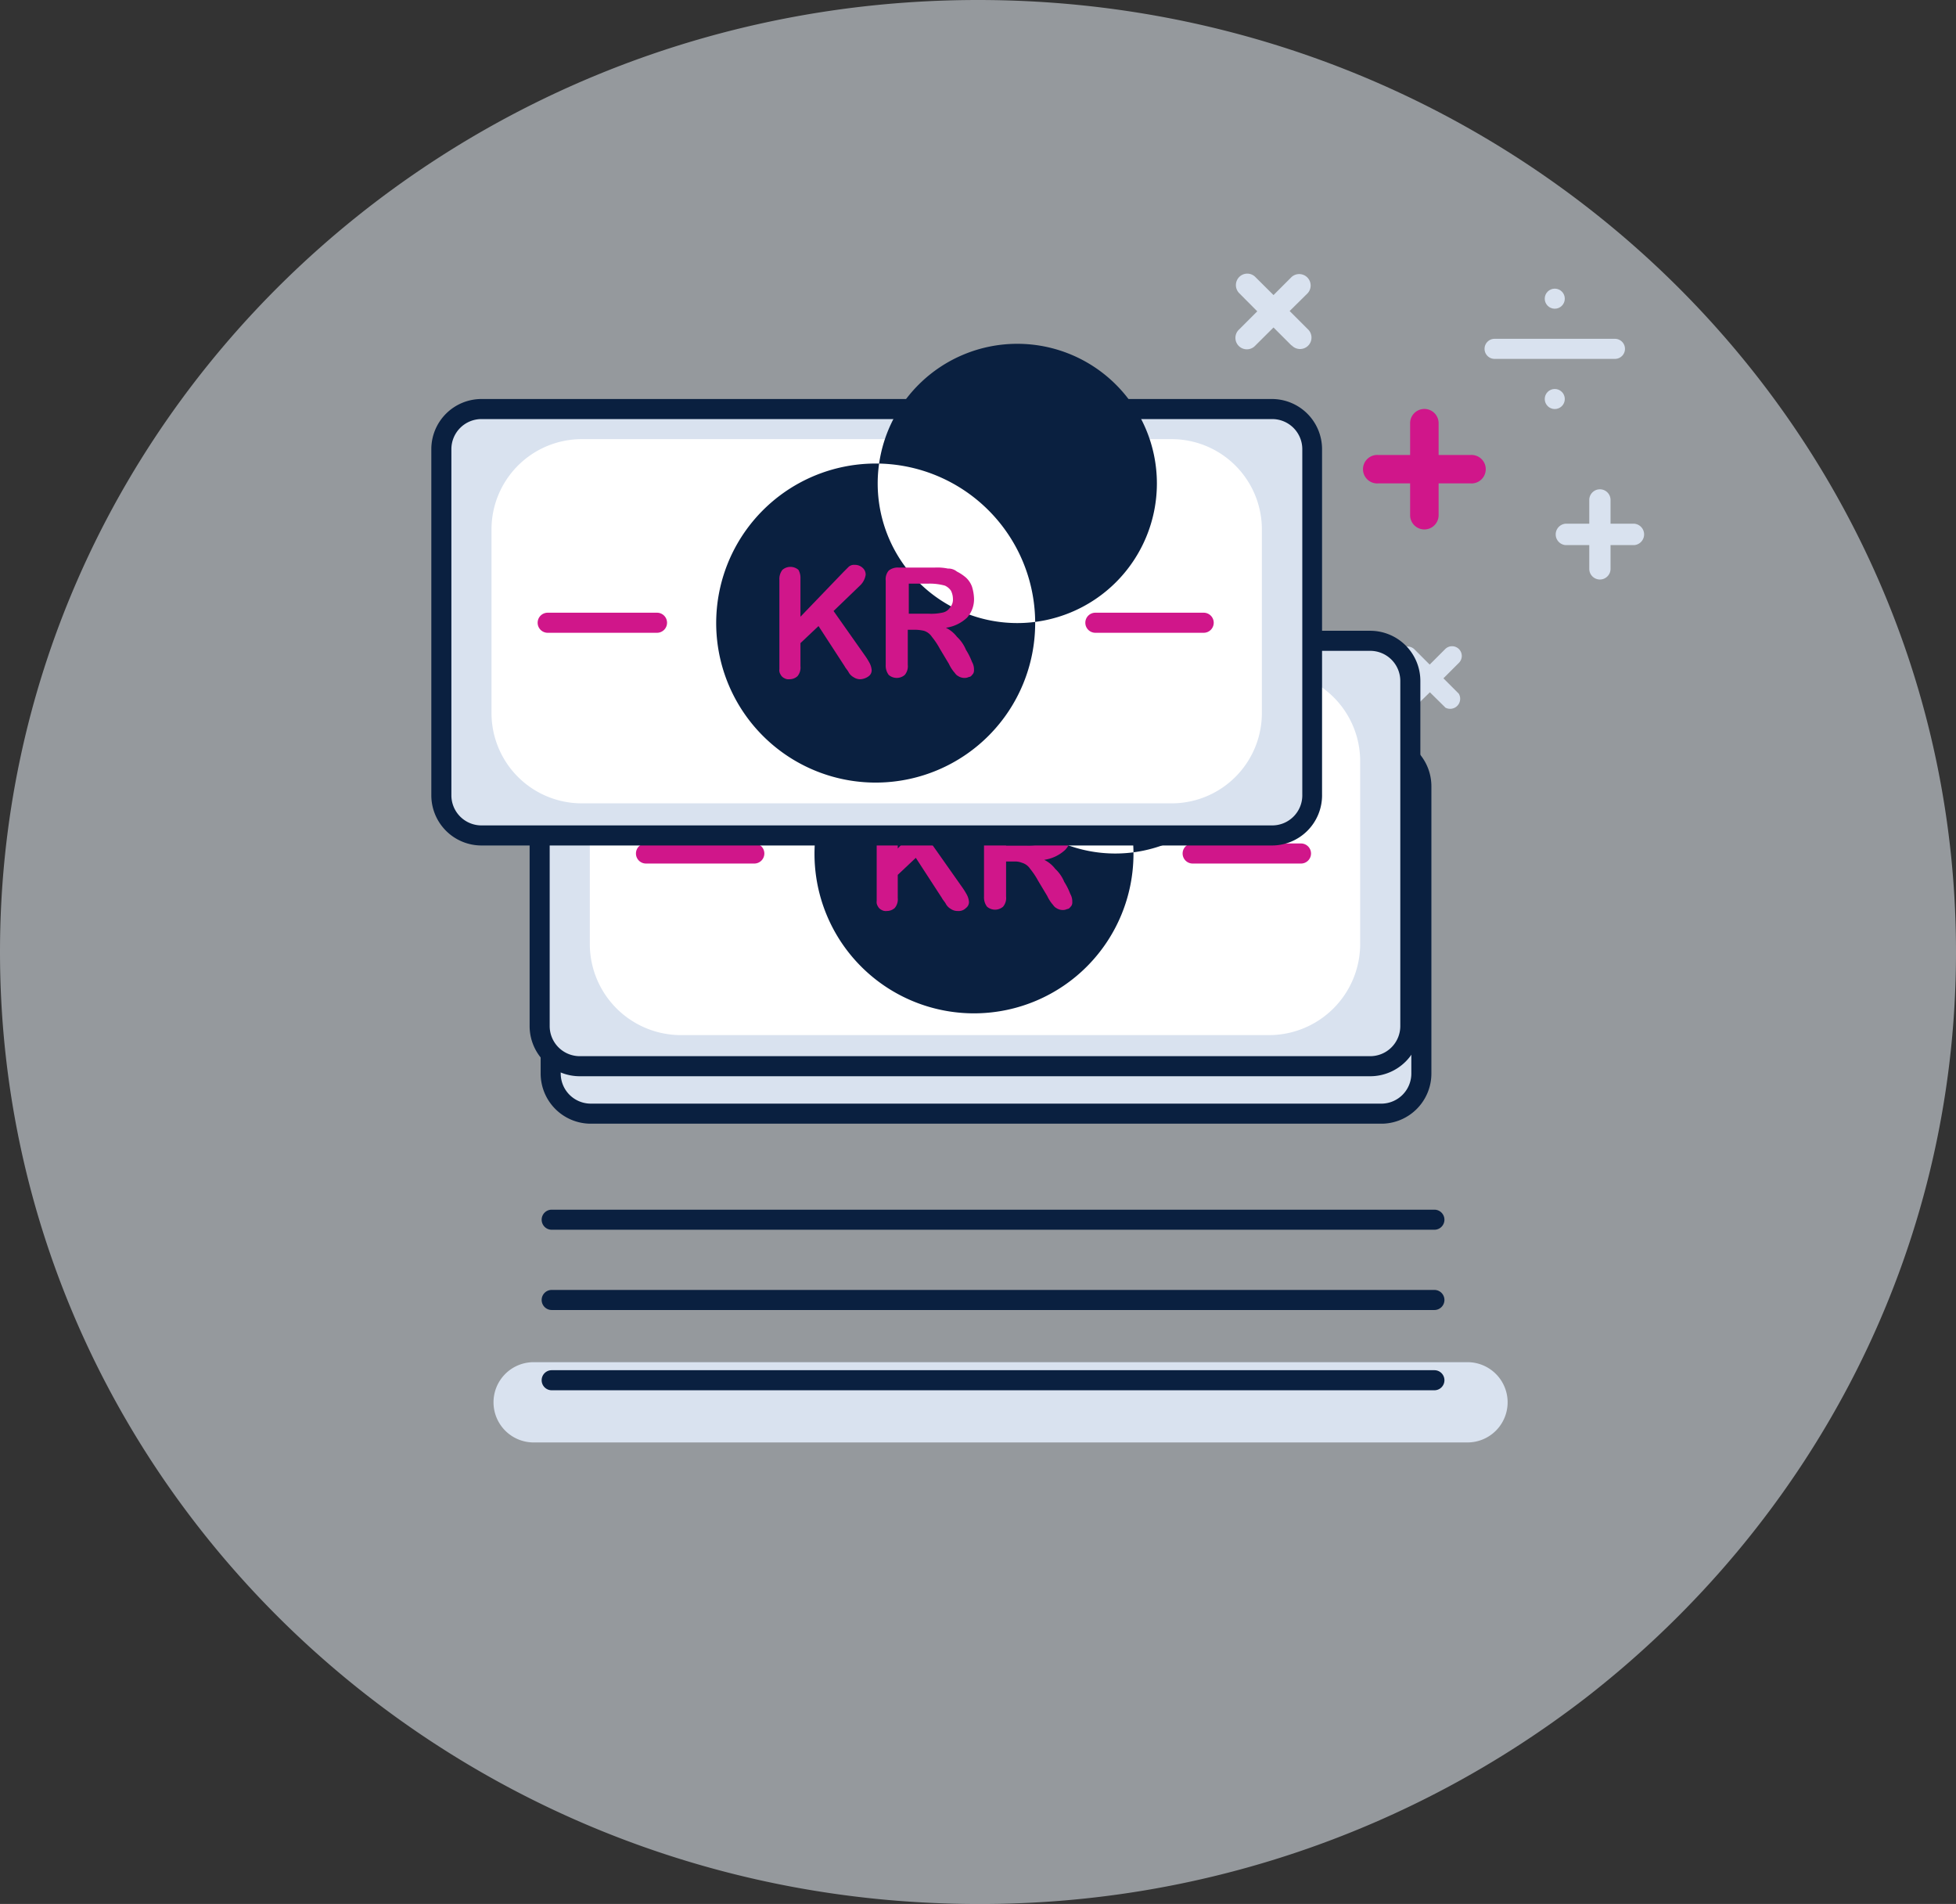
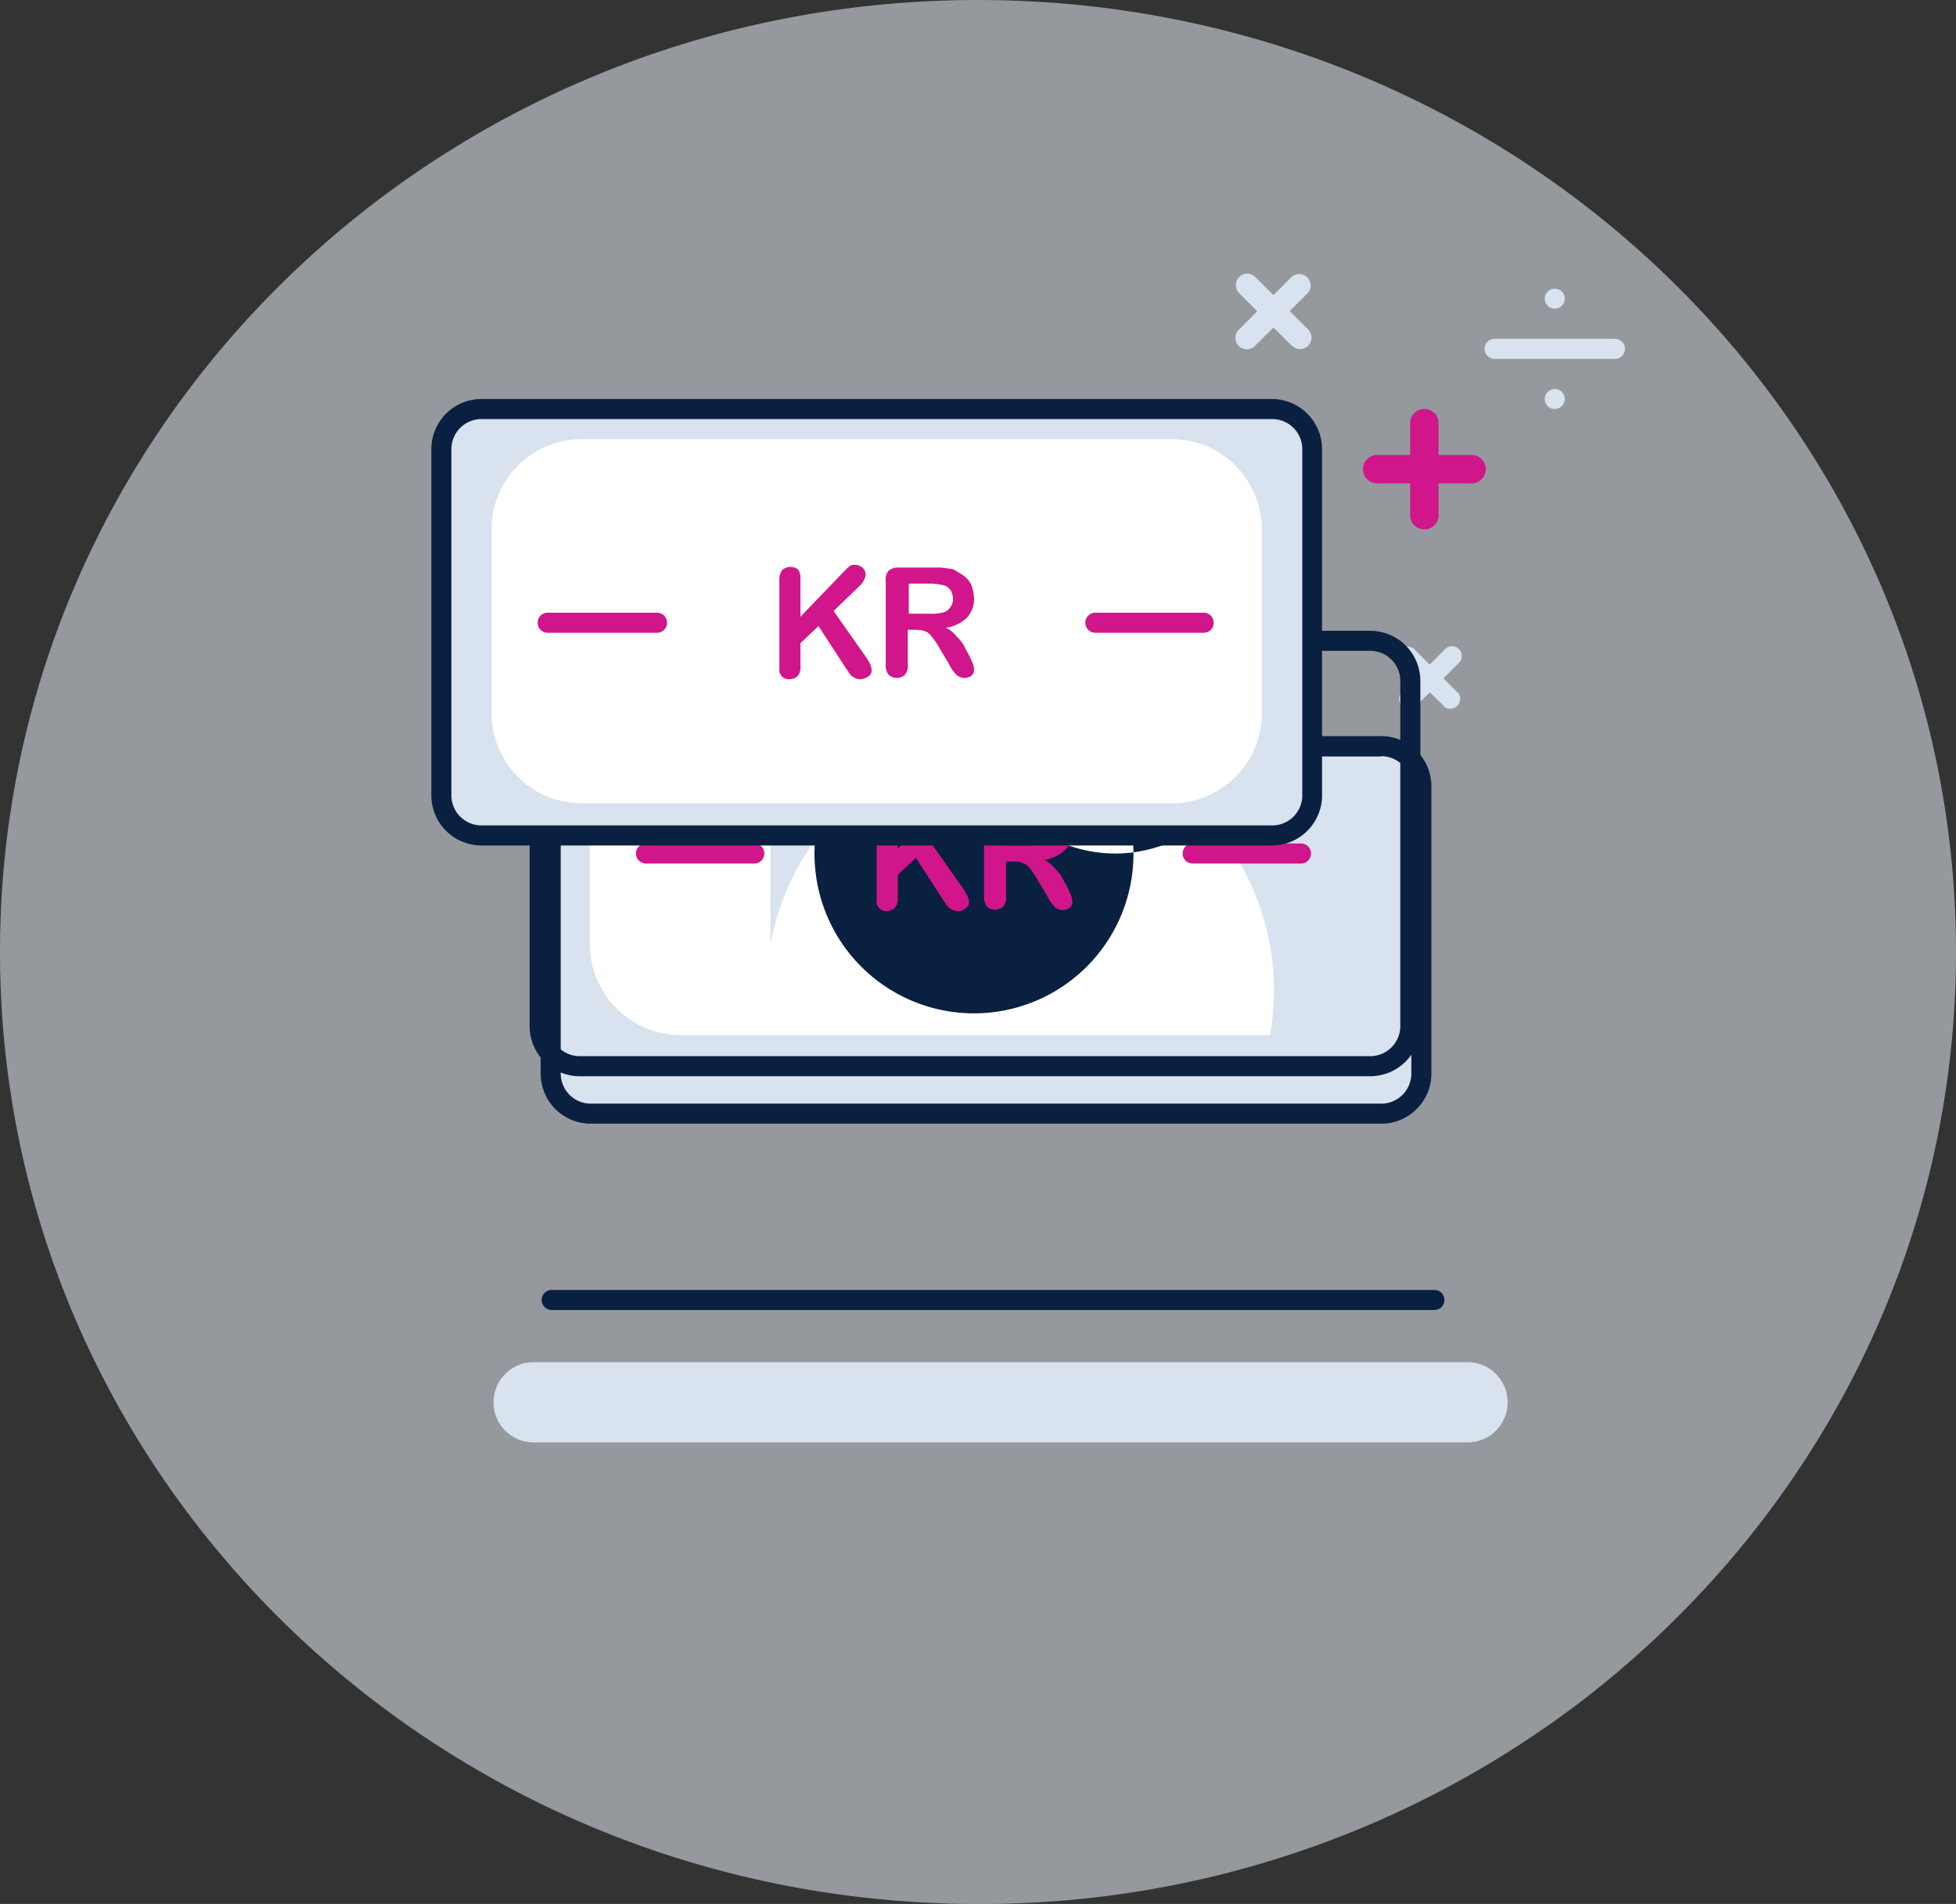
<svg xmlns="http://www.w3.org/2000/svg" id="Ikon-Okonomisk" width="195" height="189.771" viewBox="0 0 195 189.771">
  <rect x="0" y="0" width="195" height="189.771" fill="#333333" stroke="none" />
  <defs>
    <style> .cls-1 { fill: #ecf3fb; opacity: 0.53; } .cls-1, .cls-2, .cls-3 { isolation: isolate; } .cls-2, .cls-7 { fill: #d0168a; } .cls-3, .cls-4 { fill: #d9e2ef; } .cls-5 { fill: #0a2040; } .cls-6 { fill: #fff; } </style>
  </defs>
  <path id="Path_261" data-name="Path 261" class="cls-1" d="M97.5,0C151.35,0,195,42.48,195,94.88c0,30-14.33,56.8-36.89,74.33A98.64,98.64,0,0,1,97.5,189.77C43.65,189.77,0,147.29,0,94.88S43.65,0,97.5,0Z" />
  <path id="Union_29" data-name="Union 29" class="cls-2" d="M140.58,51.35V48.18h-3.16a1.42,1.42,0,1,1,0-2.83h3.16V42.18a1.42,1.42,0,0,1,2.84,0v3.17h3.16a1.42,1.42,0,1,1,0,2.83h-3.16v3.17a1.42,1.42,0,0,1-2.84,0Z" />
-   <path id="Union_31" data-name="Union 31" class="cls-3" d="M158.44,56.7V54.33h-2.38a1.07,1.07,0,0,1,0-2.13h2.38V49.83a1.06,1.06,0,1,1,2.12,0V52.2h2.38a1.07,1.07,0,0,1,0,2.13h-2.38V56.7a1.06,1.06,0,1,1-2.12,0Z" />
  <path id="Union_32" data-name="Union 32" class="cls-4" d="M128.76,34.44l-1.8-1.8-1.81,1.8a1.14,1.14,0,1,1-1.61-1.61l1.8-1.8-1.8-1.81a1.15,1.15,0,0,1,0-1.61,1.13,1.13,0,0,1,1.61,0l1.81,1.8,1.8-1.8a1.14,1.14,0,0,1,1.61,1.61h0L128.57,31l1.8,1.8a1.14,1.14,0,1,1-1.61,1.61Z" />
  <path id="Rectangle_178" data-name="Rectangle 178" class="cls-4" d="M109.5,49.77h9a1.5,1.5,0,0,1,1.5,1.5h0a1.5,1.5,0,0,1-1.5,1.5h-9a1.5,1.5,0,0,1-1.5-1.5h0A1.5,1.5,0,0,1,109.5,49.77Z" />
  <path id="Union_33" data-name="Union 33" class="cls-3" d="M144.08,70.51,142.55,69,141,70.51a1,1,0,0,1-1.37-1.37l1.53-1.53-1.53-1.53A.969.969,0,0,1,141,64.71l1.53,1.53,1.53-1.53a.969.969,0,1,1,1.37,1.37l-1.53,1.53,1.53,1.53a1,1,0,0,1-1.37,1.37Z" />
  <g id="Group_148" data-name="Group 148">
    <path id="Rectangle_89-2" data-name="Rectangle 89-2" class="cls-4" d="M149,33.77h12a1,1,0,0,1,1,1h0a1,1,0,0,1-1,1H149a1,1,0,0,1-1-1h0A1,1,0,0,1,149,33.77Z" />
    <circle id="Ellipse_45-2" data-name="Ellipse 45-2" class="cls-4" cx="1" cy="1" r="1" transform="translate(154 28.77)" />
    <circle id="Ellipse_46-2" data-name="Ellipse 46-2" class="cls-4" cx="1" cy="1" r="1" transform="translate(154 38.77)" />
  </g>
  <g id="Group_166" data-name="Group 166">
    <path id="Path_357" data-name="Path 357" class="cls-4" d="M146.3,143.77H53.2a4,4,0,0,1-4-4h0a4,4,0,0,1,4-4h93.1a4,4,0,0,1,4,4h0A4,4,0,0,1,146.3,143.77Z" />
-     <path id="Path_425" data-name="Path 425" class="cls-5" d="M143,138.57H55a1,1,0,0,1,0-2h88a1,1,0,0,1,0,2Z" />
    <path id="Path_426" data-name="Path 426" class="cls-5" d="M143,130.57H55a1,1,0,0,1,0-2h88a1,1,0,0,1,0,2Z" />
-     <path id="Path_427" data-name="Path 427" class="cls-5" d="M143,122.57H55a1,1,0,0,1,0-2h88a1,1,0,0,1,0,2Z" />
    <path id="Path_358" data-name="Path 358" class="cls-4" d="M137.7,111H58.9a4,4,0,0,1-4-4V78.37a4,4,0,0,1,4-4h78.8a4,4,0,0,1,4,4V107a4,4,0,0,1-3.9,4Z" />
    <path id="Path_428" data-name="Path 428" class="cls-5" d="M137.7,112H58.9a5,5,0,0,1-5-5V78.37a5,5,0,0,1,5-5h78.8a5,5,0,0,1,5,5V107a5,5,0,0,1-4.88,5Zm0-36.6H58.9a3,3,0,0,0-3,3V107a3,3,0,0,0,3,3h78.9a3,3,0,0,0,2.9-3V78.37a3,3,0,0,0-3-3Z" />
    <g id="Group_163" data-name="Group 163">
-       <path id="Path_359" data-name="Path 359" class="cls-4" d="M136.6,106.27H57.8a4,4,0,0,1-4-4V67.87a4,4,0,0,1,4-4h78.8a4,4,0,0,1,4,4v34.4a4,4,0,0,1-4,4Z" />
      <path id="Path_429" data-name="Path 429" class="cls-5" d="M136.6,107.27H57.8a5,5,0,0,1-5-5V67.87a5,5,0,0,1,5-5h78.8a5,5,0,0,1,5,5v34.41a5,5,0,0,1-5,4.99ZM57.8,64.87a3,3,0,0,0-3,3v34.4a3,3,0,0,0,3,3h78.8a3,3,0,0,0,3-3V67.87a3,3,0,0,0-3-3Z" />
-       <path id="Path_360" data-name="Path 360" class="cls-6" d="M126.6,103.17H67.8a9.09,9.09,0,0,1-9-9V75.87a9,9,0,0,1,9-9h58.8a9,9,0,0,1,9,9v18.3A9.09,9.09,0,0,1,126.6,103.17Z" />
+       <path id="Path_360" data-name="Path 360" class="cls-6" d="M126.6,103.17H67.8a9.09,9.09,0,0,1-9-9V75.87a9,9,0,0,1,9-9a9,9,0,0,1,9,9v18.3A9.09,9.09,0,0,1,126.6,103.17Z" />
      <ellipse id="Ellipse_223" data-name="Ellipse 223" class="cls-6" cx="14.7" cy="14.9" rx="14.7" ry="14.9" transform="translate(82.6 70.17)" />
      <path id="Path_430" data-name="Path 430" class="cls-5" d="M97.3,101A15.9,15.9,0,1,1,113,85.07,15.9,15.9,0,0,1,97.3,101Zm0-29.8a13.886,13.886,0,1,0,0-.03Z" />
      <g id="Group_162" data-name="Group 162">
        <path id="Path_361" data-name="Path 361" class="cls-7" d="M89.5,80.77v3.8l4.3-4.5.5-.5a.79.79,0,0,1,.6-.2,1.12,1.12,0,0,1,.8.3.88.88,0,0,1,.3.7,1.87,1.87,0,0,1-.5,1L92.8,84l3.1,4.4a7.18,7.18,0,0,1,.5.8,1.83,1.83,0,0,1,.2.7.73.73,0,0,1-.3.6,1,1,0,0,1-.8.3,1.17,1.17,0,0,1-.7-.2,1.27,1.27,0,0,1-.5-.5c-.1-.2-.3-.4-.4-.6l-2.6-4-1.8,1.7v2.3a1.34,1.34,0,0,1-.3,1,1.17,1.17,0,0,1-.8.3.8.8,0,0,1-.5-.1.82.82,0,0,1-.4-.4.74.74,0,0,1-.1-.5v-9a1.48,1.48,0,0,1,.3-1,1.22,1.22,0,0,1,1.6,0,2.14,2.14,0,0,1,.2.97Z" />
        <path id="Path_362" data-name="Path 362" class="cls-7" d="M101.1,85.87h-.8v3.5a1.34,1.34,0,0,1-.3,1,1.22,1.22,0,0,1-1.6,0,1.52,1.52,0,0,1-.3-1V81a1.33,1.33,0,0,1,.3-1,1.45,1.45,0,0,1,1-.3H103a5.15,5.15,0,0,1,1.3.1,1.34,1.34,0,0,1,.9.3,4.41,4.41,0,0,1,.9.6,2.3,2.3,0,0,1,.6.9,4.45,4.45,0,0,1,.2,1.1,2.74,2.74,0,0,1-.7,2,3.86,3.86,0,0,1-2.1,1,3.1,3.1,0,0,1,1.1.9,3.7,3.7,0,0,1,.9,1.3,6.41,6.41,0,0,1,.6,1.2,1.49,1.49,0,0,1,.2.8.63.63,0,0,1-.1.4c-.1.1-.2.3-.4.3a1,1,0,0,1-.5.1,1.16,1.16,0,0,1-.6-.2c-.2-.1-.3-.3-.4-.4a3.775,3.775,0,0,1-.5-.8l-.9-1.5a7.589,7.589,0,0,0-.8-1.2,1.46,1.46,0,0,0-.8-.6A1.82,1.82,0,0,0,101.1,85.87Zm1.2-4.6h-2v3h2a5.15,5.15,0,0,0,1.3-.1,1.16,1.16,0,0,0,.8-.5,1.21,1.21,0,0,0,.3-.9,1.82,1.82,0,0,0-.2-.8,1.46,1.46,0,0,0-.6-.5,5.1,5.1,0,0,0-1.6-.2Z" />
      </g>
      <path id="Path_431" data-name="Path 431" class="cls-7" d="M75.2,86.07H64.4a1,1,0,1,1,0-2H75.2a1,1,0,0,1,0,2Z" />
      <path id="Path_432" data-name="Path 432" class="cls-7" d="M129.7,86.07H118.9a1,1,0,0,1,0-2h10.8a1,1,0,0,1,0,2Z" />
    </g>
    <g id="Group_165" data-name="Group 165">
      <path id="Path_363" data-name="Path 363" class="cls-4" d="M126.8,83.27H48a4,4,0,0,1-4-4V44.77a4,4,0,0,1,4-4h78.8a4,4,0,0,1,4,4v34.4a4,4,0,0,1-4,4.1Z" />
      <path id="Path_433" data-name="Path 433" class="cls-5" d="M126.84,84.27H48a5,5,0,0,1-5-5V44.77a5,5,0,0,1,5-5h78.8a5,5,0,0,1,5,5v34.4a5,5,0,0,1-5,5.1ZM48,41.77a3,3,0,0,0-3,3v34.5a3,3,0,0,0,3,3h78.83a3,3,0,0,0,3-3.09V44.77a3,3,0,0,0-3-3Z" />
      <path id="Path_364" data-name="Path 364" class="cls-6" d="M116.8,80.07H58a9,9,0,0,1-9-9V52.77a9,9,0,0,1,8.93-9H116.8a9,9,0,0,1,9,8.92V71.07a9,9,0,0,1-8.93,9Z" />
      <ellipse id="Ellipse_224" data-name="Ellipse 224" class="cls-6" cx="14.7" cy="14.9" rx="14.7" ry="14.9" transform="translate(72.8 47.17)" />
-       <path id="Path_434" data-name="Path 434" class="cls-5" d="M87.5,78a15.9,15.9,0,1,1,15.7-15.9A15.9,15.9,0,0,1,87.5,78Zm0-29.8a13.917,13.917,0,1,0,0-.03Z" />
      <g id="Group_164" data-name="Group 164">
        <path id="Path_365" data-name="Path 365" class="cls-7" d="M79.8,57.67v3.8L84.1,57l.5-.5a.79.79,0,0,1,.6-.2,1.12,1.12,0,0,1,.8.3.88.88,0,0,1,.3.7,1.87,1.87,0,0,1-.5,1l-2.7,2.6,3.1,4.4a7.178,7.178,0,0,1,.5.8,1.83,1.83,0,0,1,.2.7.73.73,0,0,1-.3.6,1.54,1.54,0,0,1-.8.3,1.17,1.17,0,0,1-.7-.2,1.27,1.27,0,0,1-.5-.5c-.1-.2-.3-.4-.4-.6l-2.6-4-1.8,1.7v2.3a1.34,1.34,0,0,1-.3,1,1.17,1.17,0,0,1-.8.3.8.8,0,0,1-.5-.1.82.82,0,0,1-.4-.4.74.74,0,0,1-.1-.5V57.8a1.48,1.48,0,0,1,.3-1,1.22,1.22,0,0,1,1.6,0,1.64,1.64,0,0,1,.2.87Z" />
        <path id="Path_366" data-name="Path 366" class="cls-7" d="M91.3,62.77h-.8v3.5a1.34,1.34,0,0,1-.3,1,1.22,1.22,0,0,1-1.6,0,1.52,1.52,0,0,1-.3-1v-8.4a1.33,1.33,0,0,1,.3-1,1.45,1.45,0,0,1,1-.3h3.6a5.15,5.15,0,0,1,1.3.1,1.34,1.34,0,0,1,.9.3,4.41,4.41,0,0,1,.9.6,2.3,2.3,0,0,1,.6.9,4.45,4.45,0,0,1,.2,1.1,2.74,2.74,0,0,1-.7,2,3.86,3.86,0,0,1-2.1,1,3.1,3.1,0,0,1,1.1.9,3.7,3.7,0,0,1,.9,1.3,6.41,6.41,0,0,1,.6,1.2,1.49,1.49,0,0,1,.2.8.63.63,0,0,1-.1.4c-.1.1-.2.3-.4.3a1,1,0,0,1-.5.1,1.16,1.16,0,0,1-.6-.2c-.2-.1-.3-.3-.4-.4a3.775,3.775,0,0,1-.5-.8l-.9-1.5a7.59,7.59,0,0,0-.8-1.2,1.46,1.46,0,0,0-.8-.6A4.27,4.27,0,0,0,91.3,62.77Zm1.3-4.6h-2v3h2a5.15,5.15,0,0,0,1.3-.1,1.16,1.16,0,0,0,.8-.5,1.21,1.21,0,0,0,.3-.9,1.82,1.82,0,0,0-.2-.8,1.46,1.46,0,0,0-.6-.5,5.76,5.76,0,0,0-1.6-.2Z" />
      </g>
      <path id="Path_435" data-name="Path 435" class="cls-7" d="M65.5,63.07H54.6a1,1,0,0,1,0-2H65.5a1,1,0,0,1,0,2Z" />
      <path id="Path_436" data-name="Path 436" class="cls-7" d="M120,63.07H109.2a1,1,0,1,1,0-2H120a1,1,0,0,1,0,2Z" />
    </g>
  </g>
</svg>